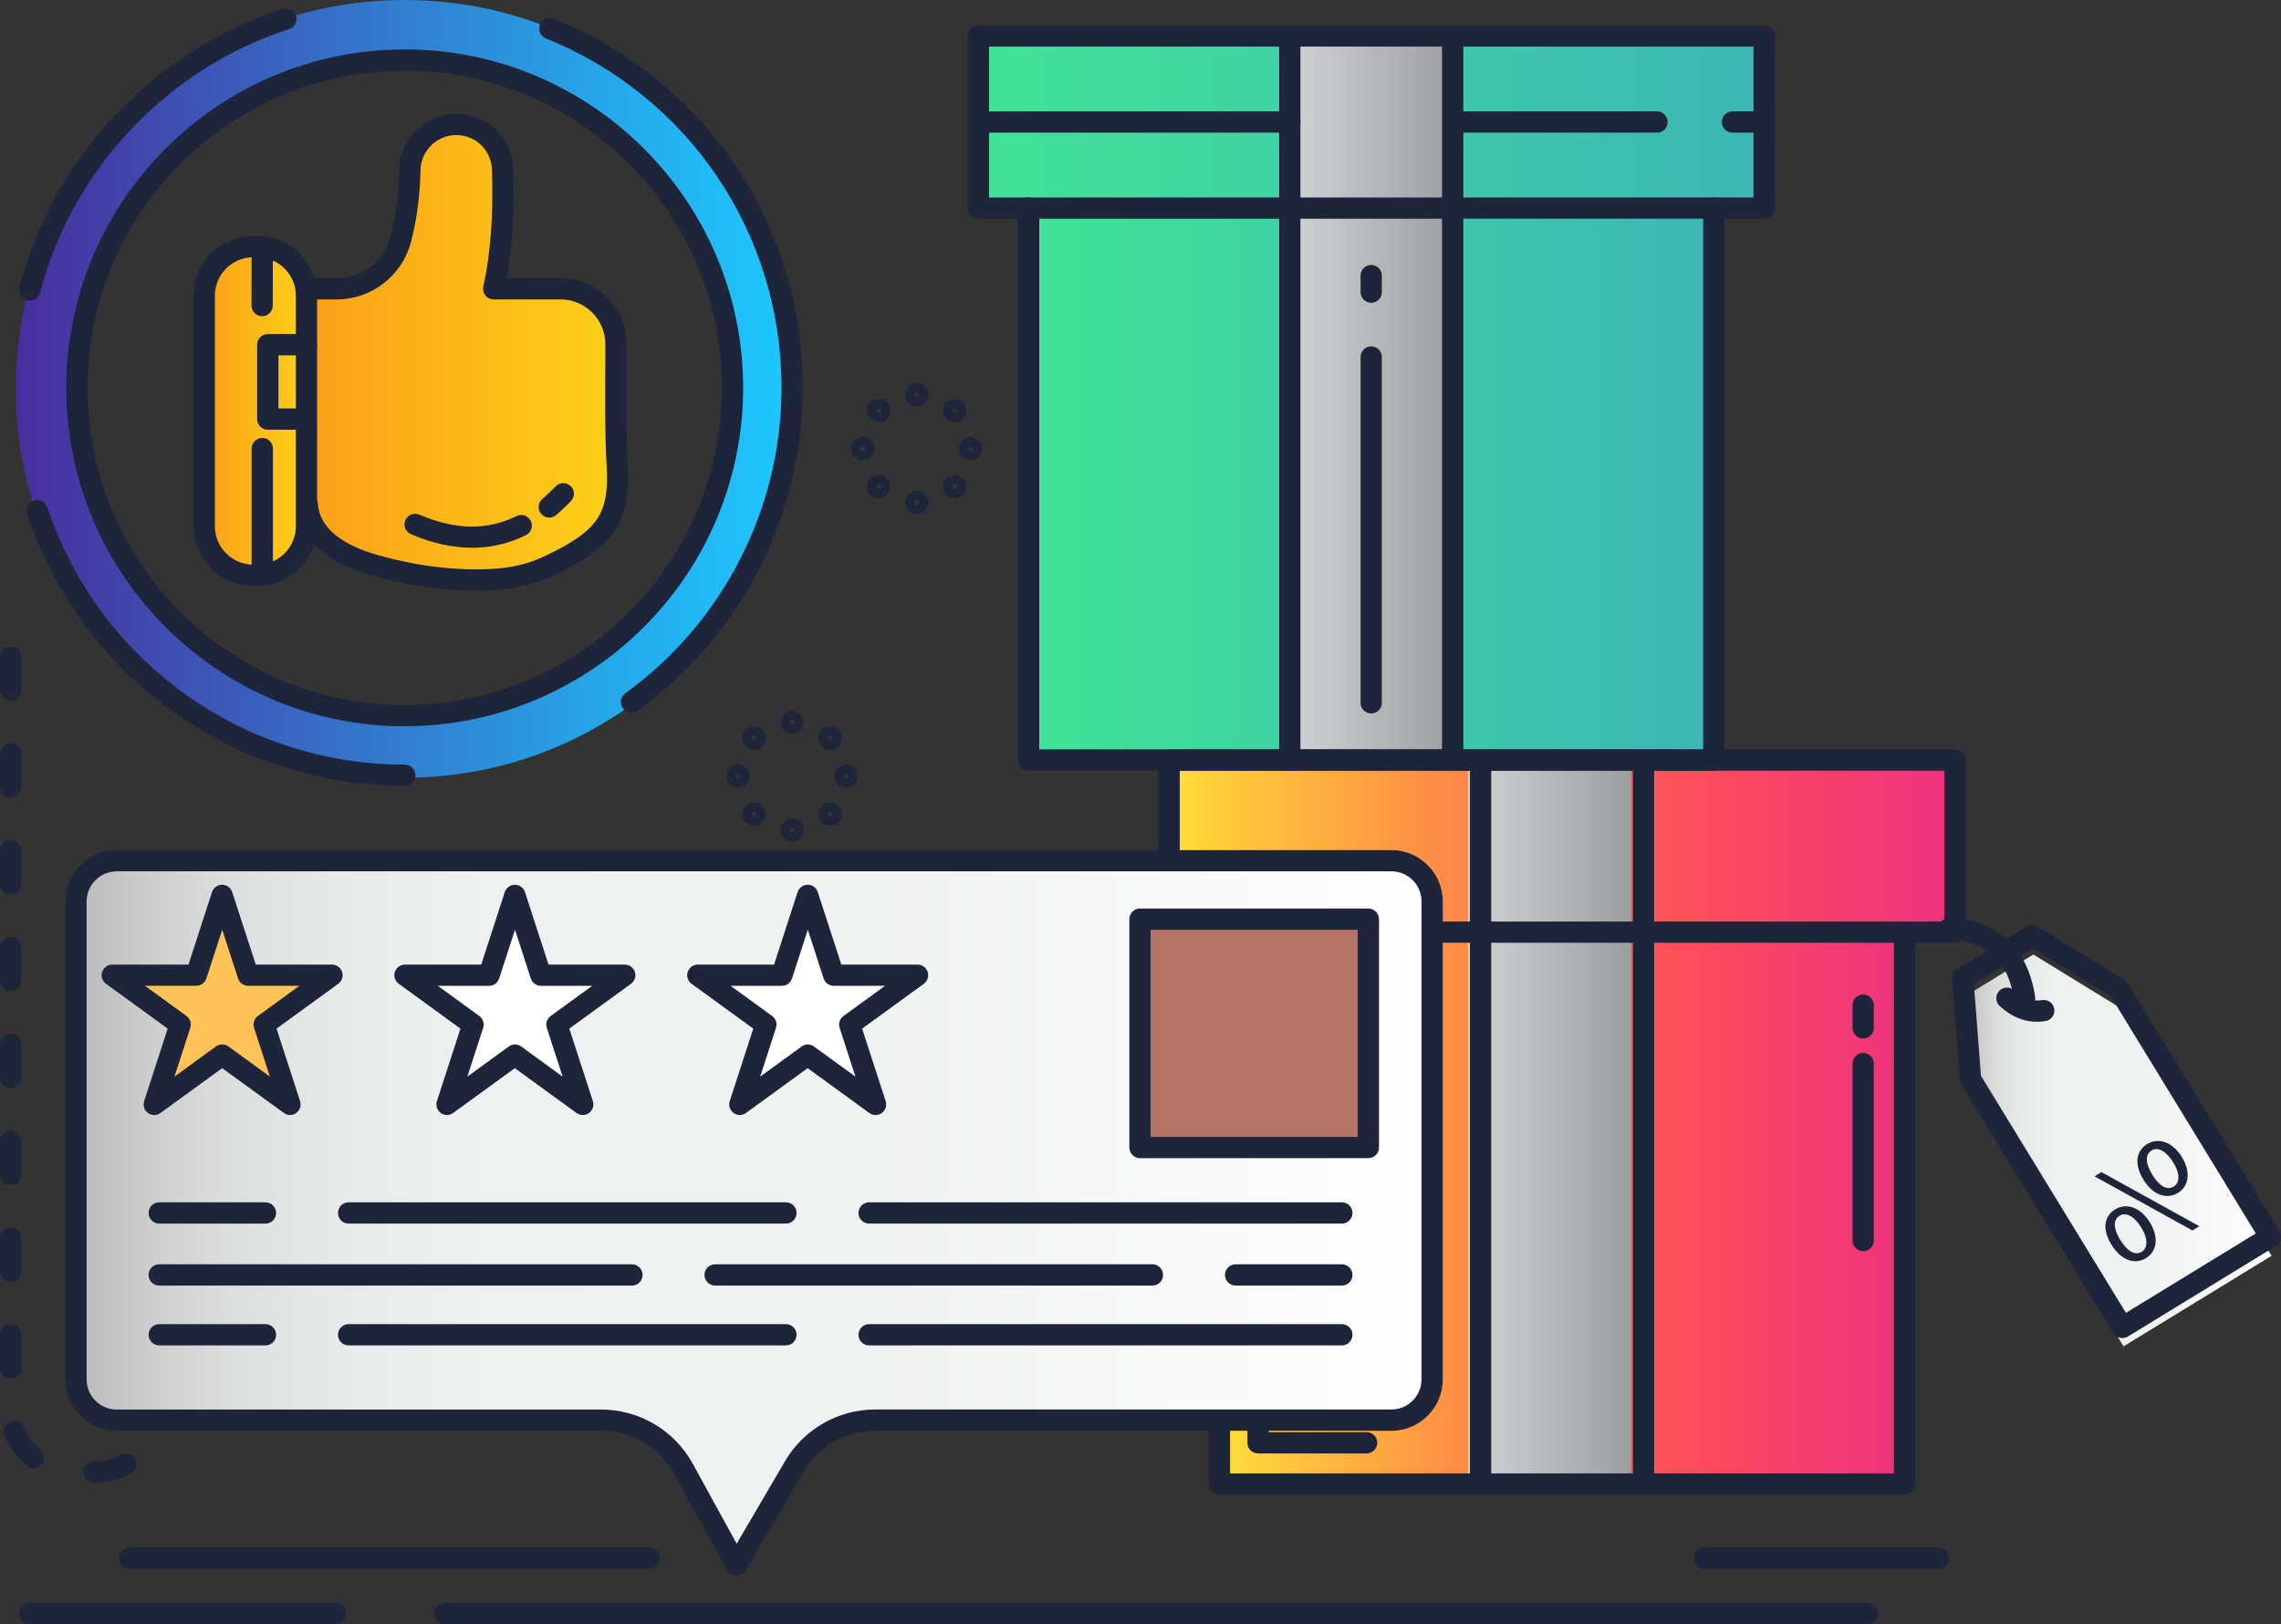
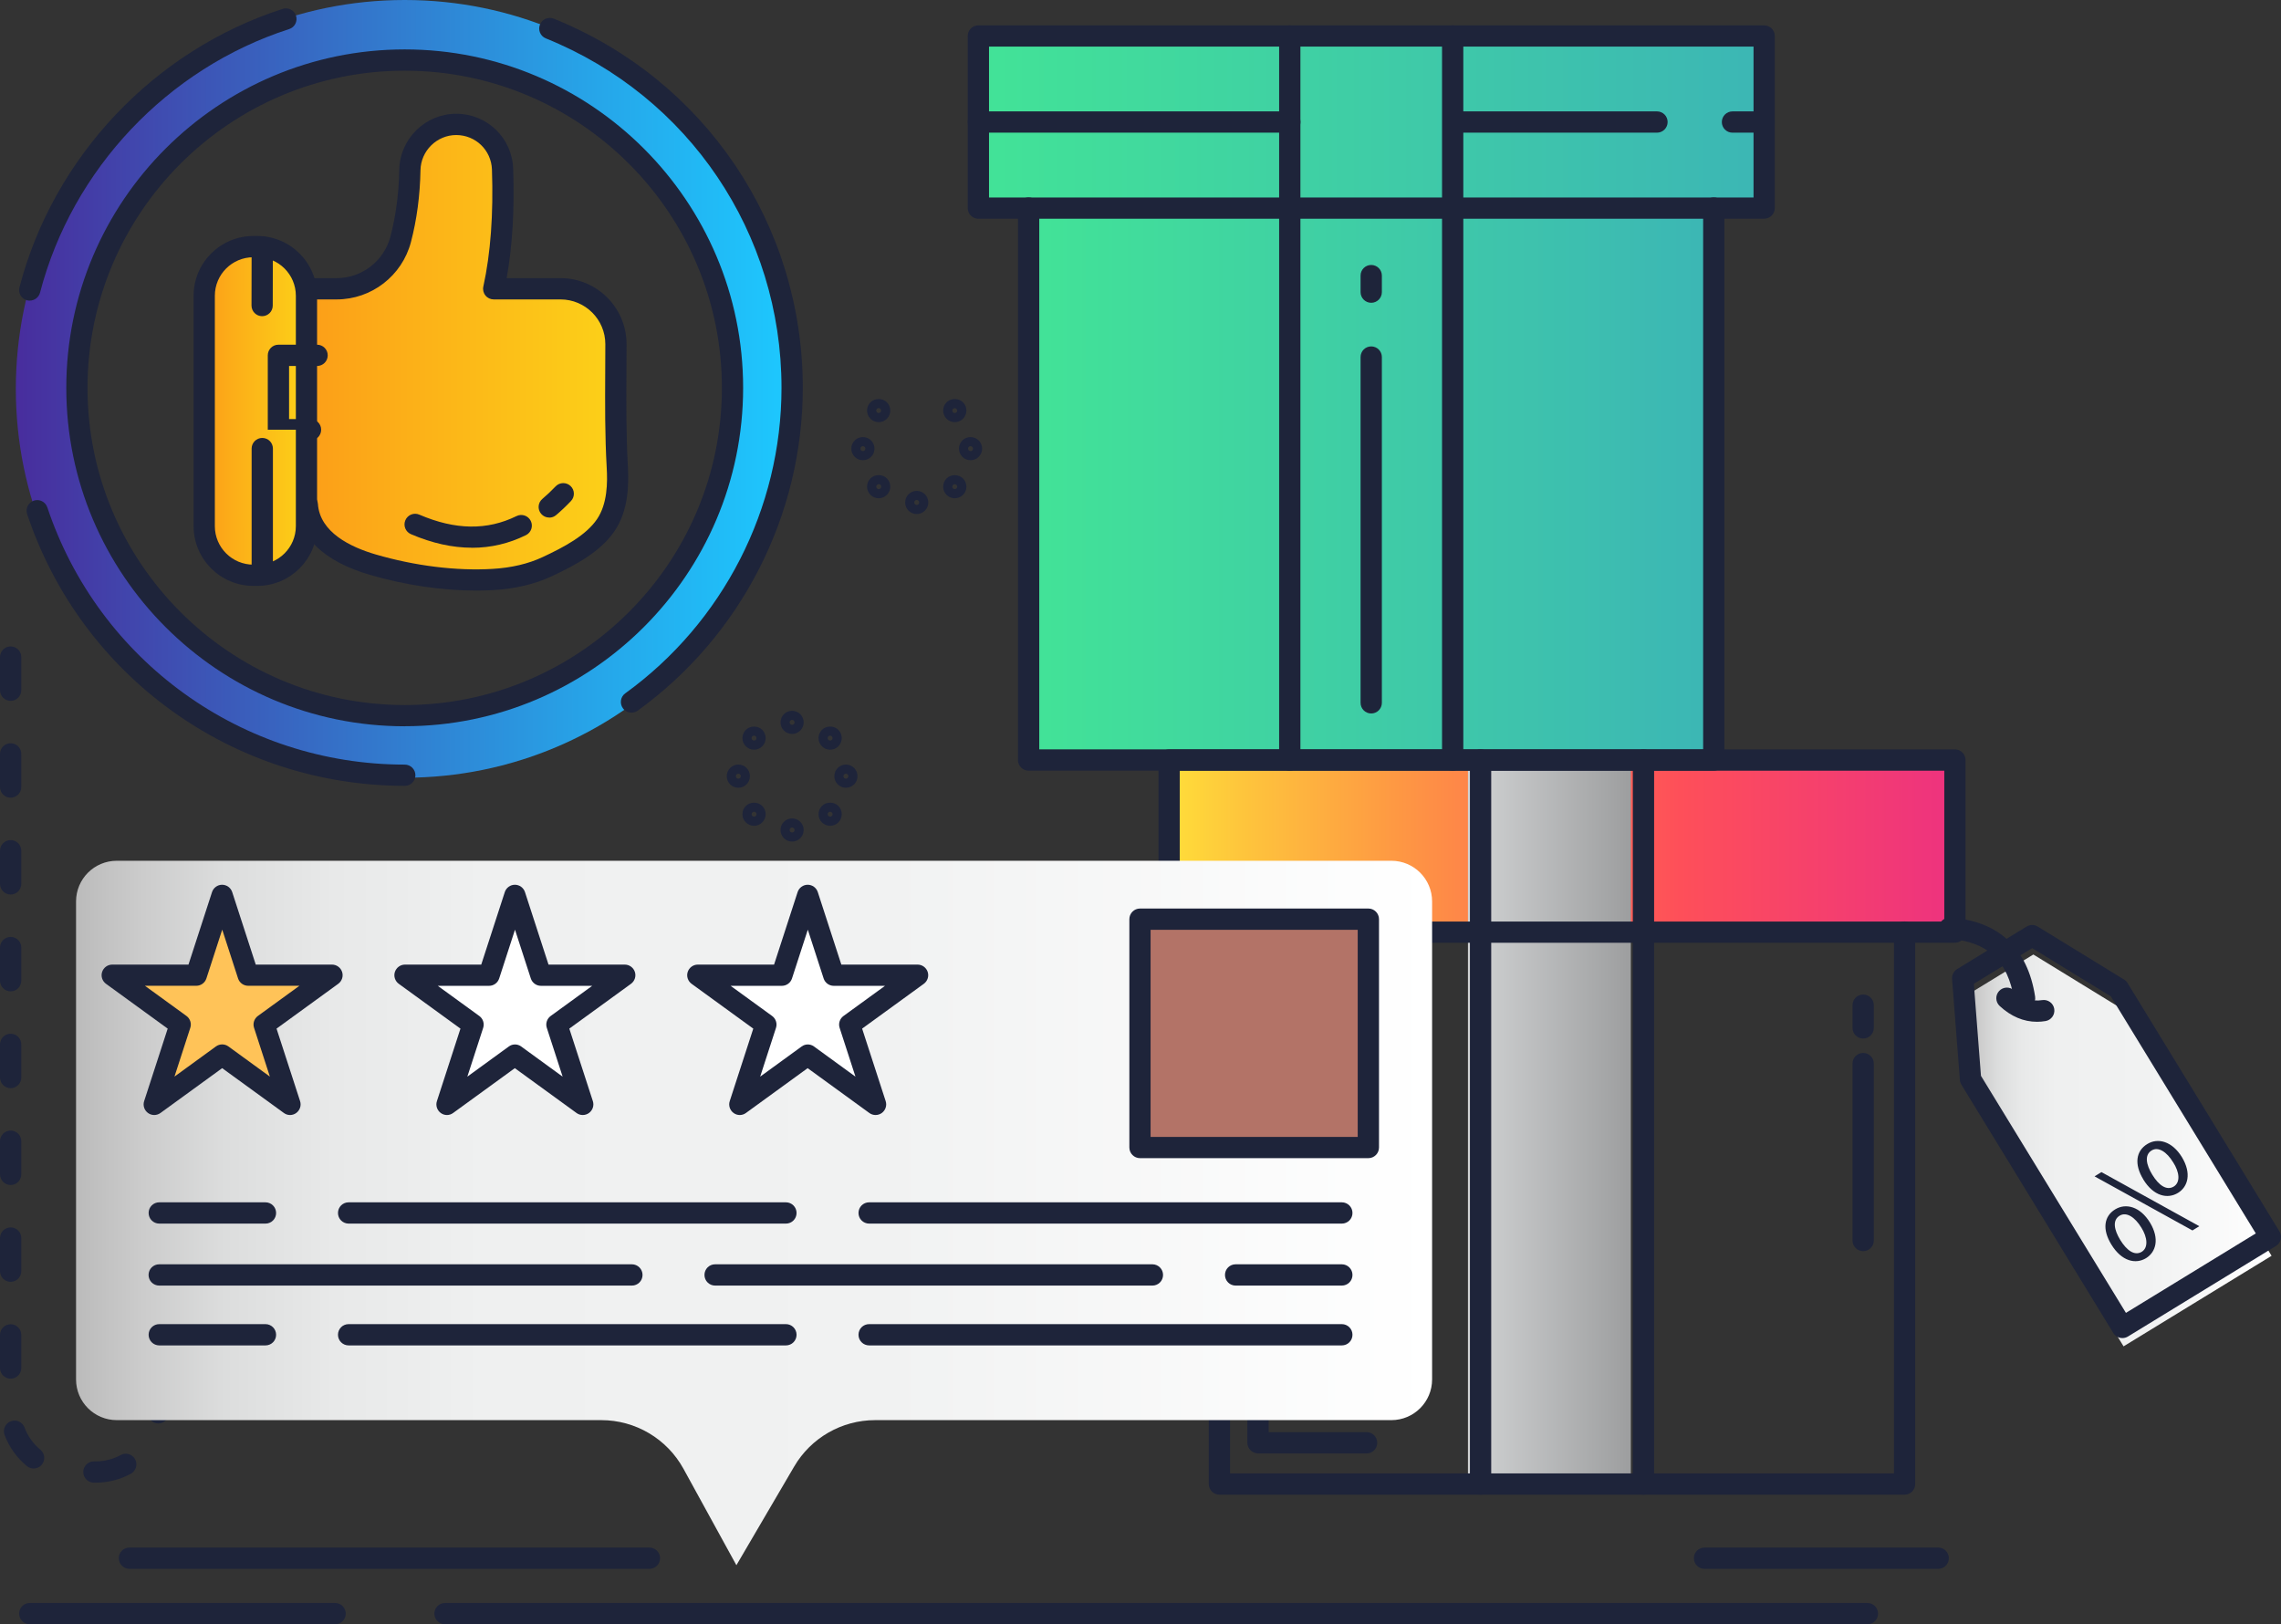
<svg xmlns="http://www.w3.org/2000/svg" xmlns:xlink="http://www.w3.org/1999/xlink" id="Layer_1" viewBox="0 0 413.64 294.56">
  <rect x="0" y="0" width="413.64" height="294.56" fill="#333333" stroke="none" />
  <defs>
    <style>.cls-1{fill:url(#linear-gradient);}.cls-1,.cls-2,.cls-3,.cls-4,.cls-5,.cls-6,.cls-7,.cls-8,.cls-9,.cls-10,.cls-11,.cls-12,.cls-13,.cls-14,.cls-15{stroke-width:0px;}.cls-2{fill:url(#linear-gradient-11);}.cls-3{fill:url(#linear-gradient-10);}.cls-4{fill:url(#linear-gradient-4);}.cls-5{fill:url(#linear-gradient-2);}.cls-6{fill:url(#linear-gradient-3);}.cls-7{fill:url(#linear-gradient-8);}.cls-8{fill:url(#linear-gradient-9);}.cls-9{fill:url(#linear-gradient-7);}.cls-10{fill:url(#linear-gradient-5);}.cls-11{fill:url(#linear-gradient-6);}.cls-12{fill:#1e243a;}.cls-13{fill:#b37367;}.cls-14{fill:#fff;}.cls-15{fill:#ffc358;}</style>
    <linearGradient id="linear-gradient" x1="55.74" y1="63.87" x2="112.01" y2="63.87" gradientUnits="userSpaceOnUse">
      <stop offset="0" stop-color="#fc9e18" />
      <stop offset=".31" stop-color="#fcaf18" />
      <stop offset="1" stop-color="#fcd118" />
    </linearGradient>
    <linearGradient id="linear-gradient-2" x1="37.03" y1="74.52" x2="55.57" y2="74.52" xlink:href="#linear-gradient" />
    <linearGradient id="linear-gradient-3" x1="2.87" y1="70.52" x2="143.91" y2="70.52" gradientUnits="userSpaceOnUse">
      <stop offset="0" stop-color="#482d9d" />
      <stop offset=".21" stop-color="#3e50b3" />
      <stop offset=".75" stop-color="#26a6e9" />
      <stop offset="1" stop-color="#1dc9ff" />
    </linearGradient>
    <linearGradient id="linear-gradient-4" x1="356.13" y1="208.63" x2="411.93" y2="208.63" gradientUnits="userSpaceOnUse">
      <stop offset="0" stop-color="#bbb" />
      <stop offset=".05" stop-color="#ccc" />
      <stop offset=".11" stop-color="#dcdddd" />
      <stop offset=".19" stop-color="#e8e9e9" />
      <stop offset=".3" stop-color="#eff0f0" />
      <stop offset=".6" stop-color="#f1f2f2" />
      <stop offset="1" stop-color="#fff" />
    </linearGradient>
    <linearGradient id="linear-gradient-5" x1="186.54" y1="87.78" x2="310.78" y2="87.78" gradientTransform="translate(497.33 175.57) rotate(-180)" gradientUnits="userSpaceOnUse">
      <stop offset="0" stop-color="#42e397" />
      <stop offset="1" stop-color="#3cb6b5" />
    </linearGradient>
    <linearGradient id="linear-gradient-6" x1="177.42" y1="22.13" x2="319.91" y2="22.13" gradientTransform="translate(497.33 44.26) rotate(-180)" xlink:href="#linear-gradient-5" />
    <linearGradient id="linear-gradient-7" x1="233.9" y1="72.18" x2="263.43" y2="72.18" gradientTransform="translate(497.33 144.36) rotate(-180)" gradientUnits="userSpaceOnUse">
      <stop offset="0" stop-color="#d1d3d4" />
      <stop offset="1" stop-color="#9d9e9f" />
    </linearGradient>
    <linearGradient id="linear-gradient-8" x1="222.54" y1="220.19" x2="346.78" y2="220.19" gradientUnits="userSpaceOnUse">
      <stop offset="0" stop-color="#ffde39" />
      <stop offset=".09" stop-color="#fec63c" />
      <stop offset=".29" stop-color="#fe9843" />
      <stop offset=".42" stop-color="#fe7d4b" />
      <stop offset=".65" stop-color="#fe4f59" />
      <stop offset="1" stop-color="#ed327f" />
    </linearGradient>
    <linearGradient id="linear-gradient-9" x1="212.01" y1="153.44" x2="354.5" y2="153.44" xlink:href="#linear-gradient-8" />
    <linearGradient id="linear-gradient-10" x1="266.2" y1="204.8" x2="295.74" y2="204.8" gradientTransform="matrix(1,0,0,1,0,0)" xlink:href="#linear-gradient-7" />
    <linearGradient id="linear-gradient-11" x1="13.78" y1="219.97" x2="259.7" y2="219.97" xlink:href="#linear-gradient-4" />
  </defs>
  <path class="cls-1" d="m55.74,91.51c.43,6.22,6.56,9.33,11.86,10.89,6.85,2.01,14.69,3.11,21.81,2.7,3.38-.2,6.75-.89,9.83-2.32,3.74-1.74,8.24-4.03,10.63-7.54,2.05-3.01,2.29-6.89,2.08-10.53-.43-7.45-.25-14.82-.25-22.29,0-5.54-4.5-10.04-10.05-10.04h-12.12c1.33-6.05,1.9-13.23,1.61-21.7-.16-4.52-3.87-8.11-8.4-8.11s-8.33,3.69-8.41,8.28c-.07,4.45-.63,8.63-1.67,12.56-1.39,5.28-6.16,8.96-11.62,8.96h-5.31v39.14Z" />
  <rect class="cls-5" x="37.03" y="44.72" width="18.54" height="59.6" rx="9.27" ry="9.27" />
  <path class="cls-6" d="m73.39,0C34.44,0,2.87,31.57,2.87,70.52s31.57,70.52,70.52,70.52,70.52-31.57,70.52-70.52S112.34,0,73.39,0Zm0,130.14c-32.93,0-59.62-26.69-59.62-59.62S40.46,10.9,73.39,10.9s59.62,26.69,59.62,59.62-26.69,59.62-59.62,59.62Z" />
-   <path class="cls-12" d="m166.24,73.7c-1.16,0-2.1-.94-2.1-2.1s.94-2.1,2.1-2.1,2.1.94,2.1,2.1-.94,2.1-2.1,2.1Zm0-2.55c-.25,0-.45.2-.45.45s.2.45.45.45.45-.2.45-.45-.2-.45-.45-.45Z" />
  <path class="cls-12" d="m166.24,93.22c-1.16,0-2.1-.94-2.1-2.1s.94-2.1,2.1-2.1,2.1.94,2.1,2.1-.94,2.1-2.1,2.1Zm0-2.55c-.25,0-.45.2-.45.45s.2.45.45.45.45-.2.45-.45-.2-.45-.45-.45Z" />
  <path class="cls-12" d="m176,83.46c-1.16,0-2.1-.94-2.1-2.1s.94-2.1,2.1-2.1,2.1.94,2.1,2.1-.94,2.1-2.1,2.1Zm0-2.55c-.25,0-.45.2-.45.45s.2.45.45.45.45-.2.45-.45-.2-.45-.45-.45Z" />
  <path class="cls-12" d="m156.48,83.46c-1.16,0-2.1-.94-2.1-2.1s.94-2.1,2.1-2.1,2.1.94,2.1,2.1-.94,2.1-2.1,2.1Zm0-2.55c-.25,0-.45.2-.45.45s.2.45.45.45.45-.2.45-.45-.2-.45-.45-.45Z" />
  <path class="cls-12" d="m173.14,90.36c-.54,0-1.08-.2-1.49-.61,0,0,0,0,0,0-.82-.82-.82-2.16,0-2.98.8-.8,2.18-.8,2.98,0,.4.4.62.92.62,1.49s-.22,1.09-.62,1.49c-.41.41-.95.61-1.49.61Zm-.32-1.79s0,0,0,0c.16.16.46.16.63,0,.17-.17.17-.46,0-.63l-.63.63Zm.32-.76c-.11,0-.23.04-.32.13-.08.08-.13.2-.13.32s.05.23.13.32l.63-.63c-.09-.09-.2-.13-.31-.13Z" />
  <path class="cls-12" d="m159.34,76.56c-.56,0-1.09-.22-1.49-.62h0c-.4-.4-.62-.93-.62-1.49s.22-1.09.62-1.49c.79-.79,2.18-.8,2.98,0,.82.82.82,2.16,0,2.98-.4.4-.93.62-1.49.62Zm0-2.55c-.12,0-.23.05-.32.13-.17.17-.17.46,0,.63.17.17.46.17.63,0,.08-.08.13-.2.13-.32s-.05-.23-.13-.32c-.08-.08-.2-.13-.32-.13Zm.32.13h0,0Z" />
  <path class="cls-12" d="m173.14,76.56c-.56,0-1.09-.22-1.49-.62-.82-.82-.82-2.16,0-2.98.8-.8,2.18-.8,2.98,0,.4.4.62.93.62,1.49s-.22,1.09-.62,1.49h0c-.4.4-.93.62-1.49.62Zm-.32-2.42c-.08.08-.13.2-.13.32s.05.23.13.32c.17.17.47.17.63,0,.17-.17.17-.46,0-.63-.17-.17-.47-.17-.63,0Z" />
  <path class="cls-12" d="m159.34,90.36c-.54,0-1.08-.21-1.49-.62-.4-.4-.62-.93-.62-1.49s.22-1.09.62-1.49c.79-.79,2.18-.8,2.98,0,.82.82.82,2.16,0,2.98h0c-.41.41-.95.62-1.49.62Zm.59-1.52h0,0Zm-.9-.9c-.17.17-.17.46,0,.63.17.17.47.17.63,0l-.63-.63Zm.32-.13c-.11,0-.23.04-.31.13l.63.63h0c.08-.08.13-.2.13-.32s-.05-.23-.13-.32c-.09-.09-.2-.13-.32-.13Z" />
  <path class="cls-12" d="m143.64,133.1c-1.16,0-2.1-.94-2.1-2.1s.94-2.1,2.1-2.1,2.1.94,2.1,2.1-.94,2.1-2.1,2.1Zm0-2.55c-.25,0-.45.2-.45.45s.2.45.45.45.45-.2.45-.45-.2-.45-.45-.45Z" />
  <path class="cls-12" d="m143.64,152.62c-1.16,0-2.1-.94-2.1-2.1s.94-2.1,2.1-2.1,2.1.94,2.1,2.1-.94,2.1-2.1,2.1Zm0-2.55c-.25,0-.45.2-.45.45s.2.45.45.45.45-.2.45-.45-.2-.45-.45-.45Z" />
  <path class="cls-12" d="m153.4,142.86c-1.16,0-2.1-.94-2.1-2.1s.94-2.11,2.1-2.11,2.1.94,2.1,2.11-.94,2.1-2.1,2.1Zm0-2.55c-.25,0-.45.2-.45.45s.2.45.45.45.45-.2.45-.45-.2-.45-.45-.45Z" />
  <path class="cls-12" d="m133.89,142.86c-1.16,0-2.1-.94-2.1-2.1s.94-2.11,2.1-2.11,2.1.94,2.1,2.11-.94,2.1-2.1,2.1Zm0-2.55c-.25,0-.45.2-.45.45s.2.45.45.45.45-.2.45-.45-.2-.45-.45-.45Z" />
  <path class="cls-12" d="m150.54,149.76c-.56,0-1.09-.22-1.49-.62-.82-.82-.82-2.16,0-2.98.8-.8,2.18-.8,2.98,0,.82.82.82,2.16,0,2.98-.4.4-.93.62-1.49.62Zm0-2.55c-.12,0-.23.05-.32.13-.17.17-.17.46,0,.63.17.17.47.17.63,0,.17-.17.17-.46,0-.63-.08-.08-.2-.13-.32-.13Z" />
  <path class="cls-12" d="m136.74,135.96c-.56,0-1.09-.22-1.49-.62h0c-.4-.4-.62-.93-.62-1.49s.22-1.09.62-1.49c.79-.79,2.18-.8,2.98,0,.82.82.82,2.16,0,2.98-.4.4-.93.62-1.49.62Zm0-2.55c-.12,0-.23.05-.32.13-.17.17-.17.46,0,.63.17.17.46.17.63,0,.08-.08.13-.2.13-.32s-.05-.23-.13-.32c-.08-.08-.2-.13-.32-.13Zm.32.13h0,0Z" />
  <path class="cls-12" d="m150.54,135.96c-.56,0-1.09-.22-1.49-.62-.82-.82-.82-2.16,0-2.98.8-.8,2.18-.8,2.98,0,.82.82.82,2.16,0,2.98-.4.4-.93.62-1.49.62Zm0-2.55c-.12,0-.23.05-.32.13-.17.17-.17.46,0,.63.17.17.47.17.63,0,.17-.17.17-.46,0-.63-.08-.08-.2-.13-.32-.13Z" />
  <path class="cls-12" d="m136.74,149.76c-.56,0-1.09-.22-1.49-.62-.4-.4-.62-.93-.62-1.49s.22-1.09.62-1.49c.79-.79,2.18-.8,2.98,0,.82.82.82,2.16,0,2.98,0,0,0,0,0,0-.4.4-.93.62-1.49.62Zm.59-1.52h0,0Zm-.9-.9c-.17.17-.17.46,0,.63.17.17.47.17.63,0l-.63-.63Zm.32-.13c-.12,0-.23.05-.32.13l.63.63h0c.08-.08.13-.2.13-.32s-.05-.23-.13-.32c-.08-.08-.2-.13-.32-.13Z" />
  <path class="cls-12" d="m338.64,294.56H80.7c-1.06,0-1.93-.86-1.93-1.93s.86-1.93,1.93-1.93h257.94c1.06,0,1.93.86,1.93,1.93s-.86,1.93-1.93,1.93Z" />
  <path class="cls-12" d="m60.76,294.56H5.4c-1.06,0-1.93-.86-1.93-1.93s.86-1.93,1.93-1.93h55.37c1.06,0,1.93.86,1.93,1.93s-.86,1.93-1.93,1.93Z" />
  <path class="cls-12" d="m117.78,284.51H23.47c-1.06,0-1.93-.86-1.93-1.93s.86-1.93,1.93-1.93h94.3c1.06,0,1.93.86,1.93,1.93s-.86,1.93-1.93,1.93Z" />
  <path class="cls-12" d="m351.48,284.51h-42.38c-1.06,0-1.93-.86-1.93-1.93s.86-1.93,1.93-1.93h42.38c1.06,0,1.93.86,1.93,1.93s-.86,1.93-1.93,1.93Z" />
  <path class="cls-12" d="m73.39,142.51c-31.1,0-58.62-19.8-68.47-49.28-.34-1.01.21-2.1,1.22-2.44,1.01-.34,2.1.21,2.44,1.22,9.33,27.9,35.37,46.65,64.82,46.65,1.06,0,1.93.86,1.93,1.93s-.86,1.93-1.93,1.93Z" />
  <path class="cls-12" d="m114.51,129.23c-.6,0-1.19-.28-1.56-.8-.62-.86-.43-2.07.43-2.69,17.74-12.83,28.34-33.54,28.34-55.41,0-28-16.78-52.88-42.74-63.37-.99-.4-1.46-1.52-1.06-2.51.4-.99,1.52-1.46,2.51-1.06,27.43,11.08,45.15,37.36,45.15,66.95,0,23.1-11.19,44.98-29.93,58.53-.34.25-.74.37-1.13.37Z" />
  <path class="cls-12" d="m5.4,54.52c-.16,0-.32-.02-.49-.06-1.03-.27-1.65-1.32-1.38-2.35C9.69,28.45,27.98,9.11,51.26,1.61c1.01-.33,2.1.23,2.42,1.24.33,1.01-.23,2.1-1.24,2.42C30.4,12.37,13.09,30.69,7.26,53.07c-.23.87-1.01,1.44-1.86,1.44Z" />
  <path class="cls-12" d="m73.39,131.71c-33.84,0-61.37-27.53-61.37-61.37S39.55,8.96,73.39,8.96s61.37,27.53,61.37,61.37-27.53,61.37-61.37,61.37Zm0-118.89c-31.72,0-57.52,25.8-57.52,57.52s25.8,57.52,57.52,57.52,57.52-25.8,57.52-57.52S105.11,12.82,73.39,12.82Z" />
  <path class="cls-12" d="m86.35,107.1c-6.17,0-12.91-.99-19.3-2.86-8.26-2.42-12.84-6.78-13.24-12.6-.07-1.06.73-1.98,1.79-2.05,1.07-.06,1.98.73,2.05,1.79.35,5.15,5.89,7.83,10.48,9.17,7.09,2.07,14.6,3.01,21.16,2.62,3.44-.2,6.51-.92,9.13-2.15,3.94-1.84,7.85-3.94,9.85-6.88,1.89-2.79,1.91-6.66,1.75-9.33-.33-5.8-.3-11.64-.27-17.29,0-1.7.02-3.4.02-5.11,0-4.47-3.64-8.11-8.12-8.11h-12.12c-.58,0-1.14-.26-1.5-.72-.37-.45-.51-1.05-.38-1.62,1.32-6,1.84-13.14,1.56-21.22-.12-3.51-2.97-6.25-6.48-6.25s-6.42,2.86-6.48,6.39c-.08,4.56-.66,8.94-1.73,13.02-1.61,6.12-7.15,10.4-13.48,10.4h-5.31c-1.06,0-1.93-.86-1.93-1.93s.86-1.93,1.93-1.93h5.31c4.58,0,8.59-3.1,9.76-7.53.99-3.78,1.53-7.85,1.6-12.11.09-5.61,4.73-10.17,10.33-10.17s10.14,4.38,10.33,9.97c.26,7.39-.14,14.04-1.18,19.84h9.77c6.6,0,11.97,5.37,11.97,11.96,0,1.71,0,3.42-.02,5.13-.03,5.59-.06,11.37.26,17.05.18,3.23.14,7.96-2.41,11.72-2.52,3.71-6.97,6.14-11.41,8.21-3.06,1.43-6.61,2.27-10.54,2.5-1.03.06-2.09.09-3.17.09Z" />
  <path class="cls-12" d="m46.67,106.25h-.73c-5.97,0-10.83-4.86-10.83-10.83v-41.79c0-5.97,4.86-10.83,10.83-10.83h.73c5.97,0,10.83,4.86,10.83,10.83v41.79c0,5.97-4.86,10.83-10.83,10.83Zm-.73-59.6c-3.85,0-6.98,3.13-6.98,6.98v41.79c0,3.85,3.13,6.98,6.98,6.98h.73c3.85,0,6.98-3.13,6.98-6.98v-41.79c0-3.85-3.13-6.98-6.98-6.98h-.73Z" />
  <path class="cls-12" d="m47.53,57.34h0c-1.06,0-1.92-.87-1.92-1.93l.02-10.64c0-1.06.86-1.92,1.93-1.92h0c1.06,0,1.92.87,1.92,1.93l-.02,10.64c0,1.06-.86,1.92-1.93,1.92Z" />
  <path class="cls-12" d="m47.56,104.67c-1.06,0-1.93-.86-1.93-1.93v-21.39c0-1.06.86-1.93,1.93-1.93s1.93.86,1.93,1.93v21.39c0,1.06-.86,1.93-1.93,1.93Z" />
-   <path class="cls-12" d="m54.38,77.93h-5.82c-1.06,0-1.93-.86-1.93-1.93v-13.49c0-1.06.86-1.93,1.93-1.93h7.01c1.06,0,1.93.86,1.93,1.93s-.86,1.93-1.93,1.93h-5.08v9.63h3.89c1.06,0,1.93.86,1.93,1.93s-.86,1.93-1.93,1.93Z" />
+   <path class="cls-12" d="m54.38,77.93h-5.82v-13.49c0-1.06.86-1.93,1.93-1.93h7.01c1.06,0,1.93.86,1.93,1.93s-.86,1.93-1.93,1.93h-5.08v9.63h3.89c1.06,0,1.93.86,1.93,1.93s-.86,1.93-1.93,1.93Z" />
  <path class="cls-12" d="m99.6,93.86c-.55,0-1.09-.23-1.47-.68-.69-.81-.59-2.03.23-2.71.8-.68,1.61-1.44,2.39-2.26.73-.77,1.95-.8,2.72-.07.77.73.8,1.95.07,2.72-.87.92-1.78,1.78-2.69,2.55-.36.31-.8.46-1.24.46Z" />
  <path class="cls-12" d="m85.58,99.33c-3.54,0-7.24-.82-11.06-2.46-.98-.42-1.43-1.55-1.01-2.53.42-.98,1.55-1.43,2.53-1.01,6.52,2.8,12.29,2.88,17.63.26.95-.47,2.11-.08,2.58.88.47.95.08,2.11-.88,2.58-3.1,1.53-6.37,2.29-9.78,2.29Z" />
  <path class="cls-12" d="m17.36,268.88h-.33c-1.06,0-1.93-.86-1.93-1.93s.86-1.93,1.93-1.93h.33c1.58,0,3.15-.4,4.53-1.15.93-.51,2.1-.17,2.61.76.51.93.17,2.1-.76,2.62-1.94,1.07-4.15,1.63-6.38,1.63Zm-11.27-2.57c-.43,0-.86-.14-1.22-.44-1.82-1.5-3.22-3.45-4.04-5.65-.37-1,.14-2.11,1.14-2.48,1-.37,2.11.14,2.48,1.14.58,1.56,1.57,2.95,2.87,4.02.82.67.94,1.89.27,2.71-.38.46-.93.7-1.49.7Zm22.61-8.17s-.07,0-.1,0c-1.06-.06-1.88-.96-1.82-2.02,0-.17.01-.34.01-.51v-5.4c0-1.06.86-1.93,1.93-1.93s1.93.86,1.93,1.93v5.4c0,.24,0,.48-.02.71-.05,1.03-.9,1.82-1.92,1.82Zm-26.77-8.12c-1.06,0-1.93-.86-1.93-1.93v-6.01c0-1.06.86-1.93,1.93-1.93s1.93.86,1.93,1.93v6.01c0,1.06-.86,1.93-1.93,1.93Zm26.79-9.44c-1.06,0-1.93-.86-1.93-1.93v-6.01c0-1.06.86-1.93,1.93-1.93s1.93.86,1.93,1.93v6.01c0,1.06-.86,1.93-1.93,1.93Zm-26.79-8.12c-1.06,0-1.93-.86-1.93-1.93v-6.01c0-1.06.86-1.93,1.93-1.93s1.93.86,1.93,1.93v6.01c0,1.06-.86,1.93-1.93,1.93Zm26.79-9.44c-1.06,0-1.93-.86-1.93-1.93v-6.01c0-1.06.86-1.93,1.93-1.93s1.93.86,1.93,1.93v6.01c0,1.06-.86,1.93-1.93,1.93Zm-26.79-8.12c-1.06,0-1.93-.86-1.93-1.93v-6.01c0-1.06.86-1.93,1.93-1.93s1.93.86,1.93,1.93v6.01c0,1.06-.86,1.93-1.93,1.93Zm26.79-9.44c-1.06,0-1.93-.86-1.93-1.93v-6.01c0-1.06.86-1.93,1.93-1.93s1.93.86,1.93,1.93v6.01c0,1.06-.86,1.93-1.93,1.93Zm-26.79-8.12c-1.06,0-1.93-.86-1.93-1.93v-6.01c0-1.06.86-1.93,1.93-1.93s1.93.86,1.93,1.93v6.01c0,1.06-.86,1.93-1.93,1.93Zm32.07-7.6c-.64,0-1.26-.32-1.63-.9-.57-.9-.3-2.09.6-2.66,1.99-1.26,4.28-1.97,6.64-2.05,1.05-.05,1.96.8,1.99,1.86.04,1.06-.8,1.95-1.86,1.99-1.67.06-3.3.56-4.71,1.45-.32.2-.68.3-1.03.3ZM1.93,179.78c-1.06,0-1.93-.86-1.93-1.93v-6.01c0-1.06.86-1.93,1.93-1.93s1.93.86,1.93,1.93v6.01c0,1.06-.86,1.93-1.93,1.93Zm0-17.56c-1.06,0-1.93-.86-1.93-1.93v-6.01c0-1.06.86-1.93,1.93-1.93s1.93.86,1.93,1.93v6.01c0,1.06-.86,1.93-1.93,1.93Zm0-17.56c-1.06,0-1.93-.86-1.93-1.93v-6.01c0-1.06.86-1.93,1.93-1.93s1.93.86,1.93,1.93v6.01c0,1.06-.86,1.93-1.93,1.93Zm0-17.56c-1.06,0-1.93-.86-1.93-1.93v-6.01c0-1.06.86-1.93,1.93-1.93s1.93.86,1.93,1.93v6.01c0,1.06-.86,1.93-1.93,1.93Z" />
  <polygon class="cls-4" points="385.09 244.16 411.93 227.74 384.39 182.71 368.73 173.1 356.13 180.81 357.55 199.13 385.09 244.16" />
  <rect class="cls-10" x="186.54" y="37.73" width="124.24" height="100.1" transform="translate(497.33 175.57) rotate(180)" />
  <rect class="cls-11" x="177.42" y="6.53" width="142.49" height="31.21" transform="translate(497.33 44.26) rotate(180)" />
-   <rect class="cls-9" x="233.9" y="6.53" width="29.54" height="131.31" transform="translate(497.33 144.36) rotate(180)" />
-   <rect class="cls-7" x="222.54" y="170.14" width="124.24" height="100.1" />
  <rect class="cls-8" x="212.01" y="137.83" width="142.49" height="31.21" />
  <rect class="cls-3" x="266.2" y="139.14" width="29.54" height="131.31" />
  <path class="cls-12" d="m212.01,170.97h142.49c1.06,0,1.93-.86,1.93-1.93v-31.21c0-1.06-.86-1.93-1.93-1.93h-142.49c-1.06,0-1.93.86-1.93,1.93v31.21c0,1.06.86,1.93,1.93,1.93Zm140.57-3.85h-138.64v-27.35h138.64v27.35Z" />
  <path class="cls-12" d="m221.14,271.06h124.24c1.06,0,1.93-.86,1.93-1.93v-100.1c0-1.06-.86-1.93-1.93-1.93s-1.93.86-1.93,1.93v98.17h-120.39v-98.17c0-1.06-.86-1.93-1.93-1.93s-1.93.86-1.93,1.93v100.1c0,1.06.86,1.93,1.93,1.93Z" />
  <path class="cls-12" d="m298.03,271.06c1.06,0,1.93-.86,1.93-1.93v-131.31c0-1.06-.86-1.93-1.93-1.93s-1.93.86-1.93,1.93v131.31c0,1.06.86,1.93,1.93,1.93Z" />
  <path class="cls-12" d="m268.49,271.06c1.06,0,1.93-.86,1.93-1.93v-131.31c0-1.06-.86-1.93-1.93-1.93s-1.93.86-1.93,1.93v131.31c0,1.06.86,1.93,1.93,1.93Z" />
  <path class="cls-12" d="m177.42,39.66h142.49c1.06,0,1.93-.86,1.93-1.93V6.53c0-1.06-.86-1.93-1.93-1.93h-142.49c-1.06,0-1.93.86-1.93,1.93v31.21c0,1.06.86,1.93,1.93,1.93Zm140.57-3.85h-138.64V8.45h138.64v27.35Z" />
  <path class="cls-12" d="m186.54,139.76h124.24c1.06,0,1.93-.86,1.93-1.93V37.73c0-1.06-.86-1.93-1.93-1.93s-1.93.86-1.93,1.93v98.17h-120.39V37.73c0-1.06-.86-1.93-1.93-1.93s-1.93.86-1.93,1.93v100.1c0,1.06.86,1.93,1.93,1.93Z" />
  <path class="cls-12" d="m263.43,139.76c1.06,0,1.93-.86,1.93-1.93V6.53c0-1.06-.86-1.93-1.93-1.93s-1.93.86-1.93,1.93v131.31c0,1.06.86,1.93,1.93,1.93Z" />
  <path class="cls-12" d="m233.89,139.76c1.06,0,1.93-.86,1.93-1.93V6.53c0-1.06-.86-1.93-1.93-1.93s-1.93.86-1.93,1.93v131.31c0,1.06.86,1.93,1.93,1.93Z" />
  <path class="cls-12" d="m337.87,188.34c1.06,0,1.93-.86,1.93-1.93v-4.12c0-1.06-.86-1.93-1.93-1.93s-1.93.86-1.93,1.93v4.12c0,1.06.86,1.93,1.93,1.93Z" />
  <path class="cls-12" d="m337.87,226.9c1.06,0,1.93-.86,1.93-1.93v-32.09c0-1.06-.86-1.93-1.93-1.93s-1.93.86-1.93,1.93v32.09c0,1.06.86,1.93,1.93,1.93Z" />
  <path class="cls-12" d="m314.17,24.06h5.74c1.06,0,1.93-.86,1.93-1.93s-.86-1.93-1.93-1.93h-5.74c-1.06,0-1.93.86-1.93,1.93s.86,1.93,1.93,1.93Z" />
  <path class="cls-12" d="m264.52,24.06h35.96c1.06,0,1.93-.86,1.93-1.93s-.86-1.93-1.93-1.93h-35.96c-1.06,0-1.93.86-1.93,1.93s.86,1.93,1.93,1.93Z" />
  <path class="cls-12" d="m177.42,24.06h56.48c1.06,0,1.93-.86,1.93-1.93s-.86-1.93-1.93-1.93h-56.48c-1.06,0-1.93.86-1.93,1.93s.86,1.93,1.93,1.93Z" />
  <path class="cls-12" d="m248.66,54.91c1.06,0,1.93-.86,1.93-1.93v-3c0-1.06-.86-1.93-1.93-1.93s-1.93.86-1.93,1.93v3c0,1.06.86,1.93,1.93,1.93Z" />
  <path class="cls-12" d="m248.66,129.39c1.06,0,1.93-.86,1.93-1.93v-62.71c0-1.06-.86-1.93-1.93-1.93s-1.93.86-1.93,1.93v62.71c0,1.06.86,1.93,1.93,1.93Z" />
  <path class="cls-12" d="m228.13,227.84c1.06,0,1.93-.86,1.93-1.93v-.94c0-1.06-.86-1.93-1.93-1.93s-1.93.86-1.93,1.93v.94c0,1.06.86,1.93,1.93,1.93Z" />
  <path class="cls-12" d="m228.13,263.58h19.69c1.06,0,1.93-.86,1.93-1.93s-.86-1.93-1.93-1.93h-17.76v-26.33c0-1.06-.86-1.93-1.93-1.93s-1.93.86-1.93,1.93v28.25c0,1.06.86,1.93,1.93,1.93Z" />
  <path class="cls-12" d="m384.88,242.66c.34,0,.69-.09,1-.28l26.84-16.42c.44-.27.75-.7.87-1.19.12-.5.04-1.02-.23-1.46l-27.54-45.03c-.16-.26-.38-.48-.64-.64l-15.66-9.61c-.62-.38-1.4-.38-2.01,0l-12.6,7.71c-.62.38-.97,1.07-.92,1.79l1.42,18.32c.02.3.12.6.28.86l27.54,45.03c.36.59,1,.92,1.65.92Zm24.19-18.98l-23.55,14.41-26.29-42.99-1.29-16.69,10.58-6.47,14.26,8.75,26.29,42.99Z" />
  <path class="cls-12" d="m388.66,213.88c1.87,3.07,4.42,3.6,6.3,2.45,1.81-1.11,2.49-3.52.72-6.47-1.78-2.91-4.37-3.57-6.29-2.39-2.04,1.24-2.42,3.63-.72,6.41Zm5.41-3.12c1.18,1.83,1.35,3.66.12,4.42-1.3.79-2.73-.24-3.9-2.16-1.08-1.77-1.47-3.56-.11-4.39,1.23-.75,2.77.3,3.89,2.14Zm4.76,11.61l-17.75-9.81-1.25.77,17.75,9.81,1.25-.77Zm-15.95,3.33c1.88,3.07,4.42,3.6,6.28,2.47,1.81-1.11,2.49-3.52.73-6.44-1.79-2.93-4.38-3.59-6.31-2.42-2.04,1.24-2.4,3.62-.7,6.39Zm5.41-3.12c1.16,1.84,1.3,3.69.1,4.43-1.3.79-2.73-.24-3.91-2.16-1.08-1.77-1.47-3.56-.1-4.39,1.23-.75,2.79.29,3.91,2.13Z" />
  <path class="cls-12" d="m367.14,182.95c.1,0,.2,0,.3-.02,1.05-.16,1.77-1.15,1.61-2.2-1.36-8.83-6.7-13.78-15.43-14.31-1.06-.06-1.98.74-2.04,1.81-.06,1.06.74,1.98,1.81,2.04,6.99.43,10.76,3.94,11.86,11.05.15.95.97,1.63,1.9,1.63Z" />
  <path class="cls-12" d="m369.38,185.3c.51,0,1.03-.04,1.55-.13,1.05-.17,1.76-1.16,1.59-2.21-.17-1.05-1.16-1.76-2.21-1.59-1.81.29-3.47-.28-5.07-1.76-.78-.72-2-.67-2.72.11-.72.78-.67,2,.11,2.72,2.06,1.9,4.33,2.86,6.75,2.86Z" />
  <path class="cls-2" d="m252.32,257.54h-93.62c-6.04,0-11.63,3.2-14.68,8.41l-10.48,17.9-9.6-17.49c-2.99-5.44-8.7-8.82-14.91-8.82H21.17c-4.08,0-7.38-3.31-7.38-7.38v-86.68c0-4.08,3.31-7.38,7.38-7.38h231.15c4.08,0,7.38,3.31,7.38,7.38v86.68c0,4.08-3.31,7.38-7.38,7.38Z" />
  <polygon class="cls-15" points="40.29 162.36 44.99 176.84 60.22 176.84 47.9 185.8 52.61 200.28 40.29 191.33 27.97 200.28 32.67 185.8 20.35 176.84 35.58 176.84 40.29 162.36" />
  <polygon class="cls-14" points="93.39 162.36 98.09 176.84 113.32 176.84 101 185.8 105.71 200.28 93.39 191.33 81.06 200.28 85.77 185.8 73.45 176.84 88.68 176.84 93.39 162.36" />
  <polygon class="cls-14" points="146.48 162.36 151.19 176.84 166.42 176.84 154.1 185.8 158.8 200.28 146.48 191.33 134.16 200.28 138.87 185.8 126.55 176.84 141.78 176.84 146.48 162.36" />
  <rect class="cls-13" x="206.73" y="166.69" width="41.41" height="41.41" />
-   <path class="cls-12" d="m133.53,285.78s-.02,0-.03,0c-.69,0-1.33-.39-1.66-1l-9.6-17.49c-2.65-4.83-7.72-7.82-13.22-7.82H21.17c-5.13,0-9.31-4.18-9.31-9.31v-86.68c0-5.13,4.18-9.31,9.31-9.31h231.15c5.13,0,9.31,4.18,9.31,9.31v86.68c0,5.13-4.18,9.31-9.31,9.31h-93.62c-5.33,0-10.32,2.86-13.02,7.46l-10.48,17.9c-.35.59-.98.95-1.66.95ZM21.17,158.02c-3.01,0-5.46,2.45-5.46,5.46v86.68c0,3.01,2.45,5.46,5.46,5.46h87.85c6.91,0,13.27,3.76,16.6,9.82l7.97,14.51,8.77-14.97c3.38-5.78,9.64-9.37,16.34-9.37h93.62c3.01,0,5.46-2.45,5.46-5.46v-86.68c0-3.01-2.45-5.46-5.46-5.46H21.17Z" />
  <path class="cls-12" d="m52.61,202.21c-.4,0-.79-.12-1.13-.37l-11.19-8.13-11.19,8.13c-.68.49-1.59.49-2.26,0-.67-.49-.96-1.36-.7-2.15l4.27-13.15-11.19-8.13c-.67-.49-.96-1.36-.7-2.15.26-.79,1-1.33,1.83-1.33h13.83l4.27-13.15c.26-.79,1-1.33,1.83-1.33s1.57.54,1.83,1.33l4.27,13.15h13.83c.83,0,1.57.54,1.83,1.33.26.79-.03,1.66-.7,2.15l-11.19,8.13,4.27,13.15c.26.79-.03,1.66-.7,2.15-.34.25-.73.37-1.13.37Zm-26.33-23.44l7.53,5.47c.67.49.96,1.36.7,2.15l-2.87,8.85,7.52-5.47c.68-.49,1.59-.49,2.26,0l7.52,5.47-2.87-8.85c-.26-.79.03-1.66.7-2.15l7.53-5.47h-9.3c-.83,0-1.57-.54-1.83-1.33l-2.87-8.85-2.87,8.85c-.26.79-1,1.33-1.83,1.33h-9.3Z" />
  <path class="cls-12" d="m81.06,202.21c-.4,0-.79-.12-1.13-.37-.67-.49-.96-1.36-.7-2.15l4.27-13.15-11.19-8.13c-.67-.49-.96-1.36-.7-2.15.26-.79,1-1.33,1.83-1.33h13.83l4.27-13.15c.26-.79,1-1.33,1.83-1.33h0c.83,0,1.57.54,1.83,1.33l4.27,13.15h13.83c.83,0,1.57.54,1.83,1.33.26.79-.03,1.66-.7,2.15l-11.19,8.13,4.27,13.15c.26.79-.03,1.66-.7,2.15-.68.49-1.59.49-2.26,0l-11.19-8.13-11.19,8.13c-.34.25-.73.37-1.13.37Zm12.32-12.8c.4,0,.79.12,1.13.37l7.52,5.47-2.87-8.85c-.26-.79.03-1.66.7-2.15l7.53-5.47h-9.3c-.83,0-1.57-.54-1.83-1.33l-2.87-8.85-2.87,8.85c-.26.79-1,1.33-1.83,1.33h-9.3l7.53,5.47c.67.49.96,1.36.7,2.15l-2.87,8.85,7.52-5.47c.34-.25.73-.37,1.13-.37Z" />
  <path class="cls-12" d="m134.16,202.21c-.4,0-.79-.12-1.13-.37-.67-.49-.96-1.36-.7-2.15l4.27-13.15-11.19-8.13c-.67-.49-.96-1.36-.7-2.15.26-.79,1-1.33,1.83-1.33h13.83l4.27-13.15c.26-.79,1-1.33,1.83-1.33h0c.83,0,1.57.54,1.83,1.33l4.27,13.15h13.83c.83,0,1.57.54,1.83,1.33.26.79-.03,1.66-.7,2.15l-11.19,8.13,4.27,13.15c.26.79-.03,1.66-.7,2.15-.68.49-1.59.49-2.26,0l-11.19-8.13-11.19,8.13c-.34.25-.73.37-1.13.37Zm12.32-12.8c.4,0,.79.12,1.13.37l7.52,5.47-2.87-8.85c-.26-.79.03-1.66.7-2.15l7.53-5.47h-9.3c-.83,0-1.57-.54-1.83-1.33l-2.87-8.85-2.87,8.85c-.26.79-1,1.33-1.83,1.33h-9.3l7.53,5.47c.67.49.96,1.36.7,2.15l-2.87,8.85,7.52-5.47c.34-.25.73-.37,1.13-.37Z" />
  <path class="cls-12" d="m48.14,221.9h-19.26c-1.06,0-1.93-.86-1.93-1.93s.86-1.93,1.93-1.93h19.26c1.06,0,1.93.86,1.93,1.93s-.86,1.93-1.93,1.93Z" />
  <path class="cls-12" d="m142.52,221.9H63.22c-1.06,0-1.93-.86-1.93-1.93s.86-1.93,1.93-1.93h79.3c1.06,0,1.93.86,1.93,1.93s-.86,1.93-1.93,1.93Z" />
  <path class="cls-12" d="m243.33,221.9h-85.72c-1.06,0-1.93-.86-1.93-1.93s.86-1.93,1.93-1.93h85.72c1.06,0,1.93.86,1.93,1.93s-.86,1.93-1.93,1.93Z" />
  <path class="cls-12" d="m48.14,243.99h-19.26c-1.06,0-1.93-.86-1.93-1.93s.86-1.93,1.93-1.93h19.26c1.06,0,1.93.86,1.93,1.93s-.86,1.93-1.93,1.93Z" />
  <path class="cls-12" d="m142.52,243.99H63.22c-1.06,0-1.93-.86-1.93-1.93s.86-1.93,1.93-1.93h79.3c1.06,0,1.93.86,1.93,1.93s-.86,1.93-1.93,1.93Z" />
  <path class="cls-12" d="m243.33,243.99h-85.72c-1.06,0-1.93-.86-1.93-1.93s.86-1.93,1.93-1.93h85.72c1.06,0,1.93.86,1.93,1.93s-.86,1.93-1.93,1.93Z" />
  <path class="cls-12" d="m243.33,233.14h-19.26c-1.06,0-1.93-.86-1.93-1.93s.86-1.93,1.93-1.93h19.26c1.06,0,1.93.86,1.93,1.93s-.86,1.93-1.93,1.93Z" />
  <path class="cls-12" d="m208.98,233.14h-79.3c-1.06,0-1.93-.86-1.93-1.93s.86-1.93,1.93-1.93h79.3c1.06,0,1.93.86,1.93,1.93s-.86,1.93-1.93,1.93Z" />
  <path class="cls-12" d="m114.59,233.14H28.87c-1.06,0-1.93-.86-1.93-1.93s.86-1.93,1.93-1.93h85.72c1.06,0,1.93.86,1.93,1.93s-.86,1.93-1.93,1.93Z" />
  <path class="cls-12" d="m248.14,210.03h-41.41c-1.06,0-1.93-.86-1.93-1.93v-41.41c0-1.06.86-1.93,1.93-1.93h41.41c1.06,0,1.93.86,1.93,1.93v41.41c0,1.06-.86,1.93-1.93,1.93Zm-39.49-3.85h37.56v-37.56h-37.56v37.56Z" />
</svg>